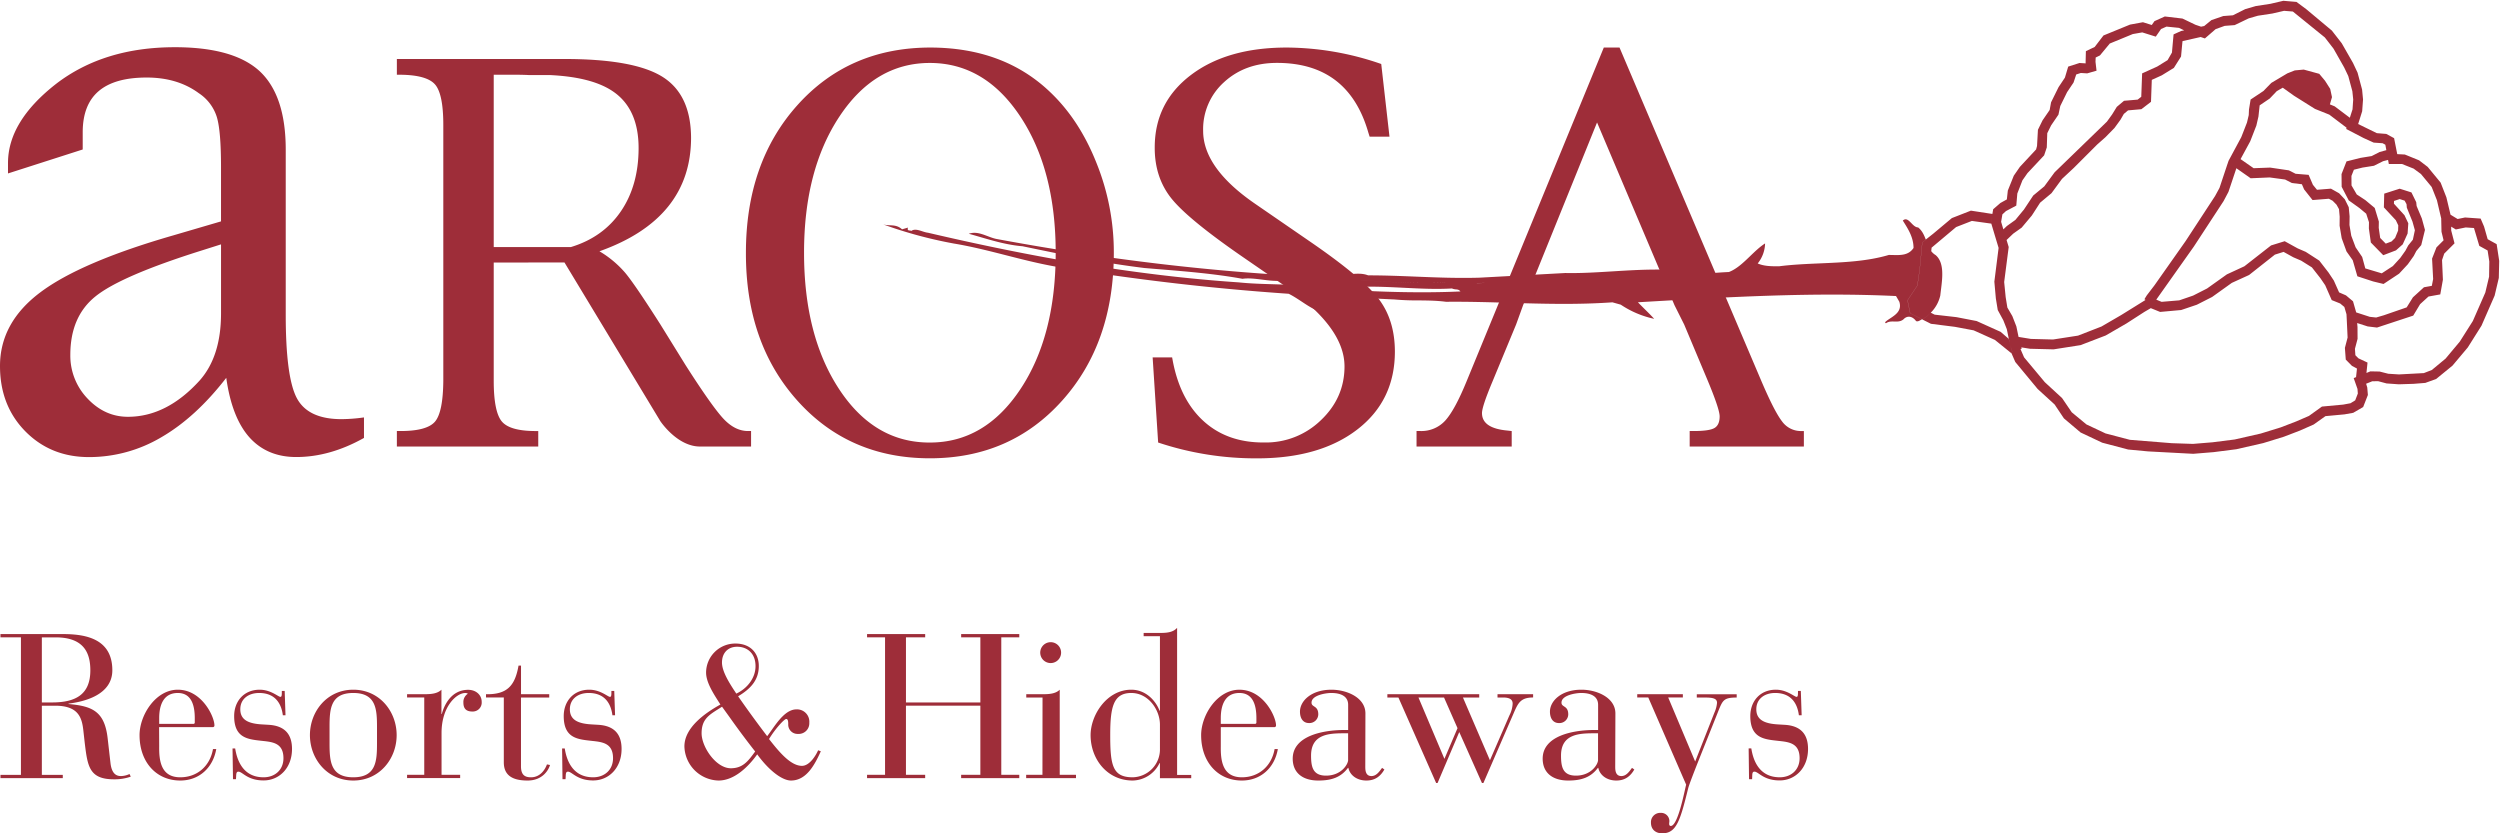
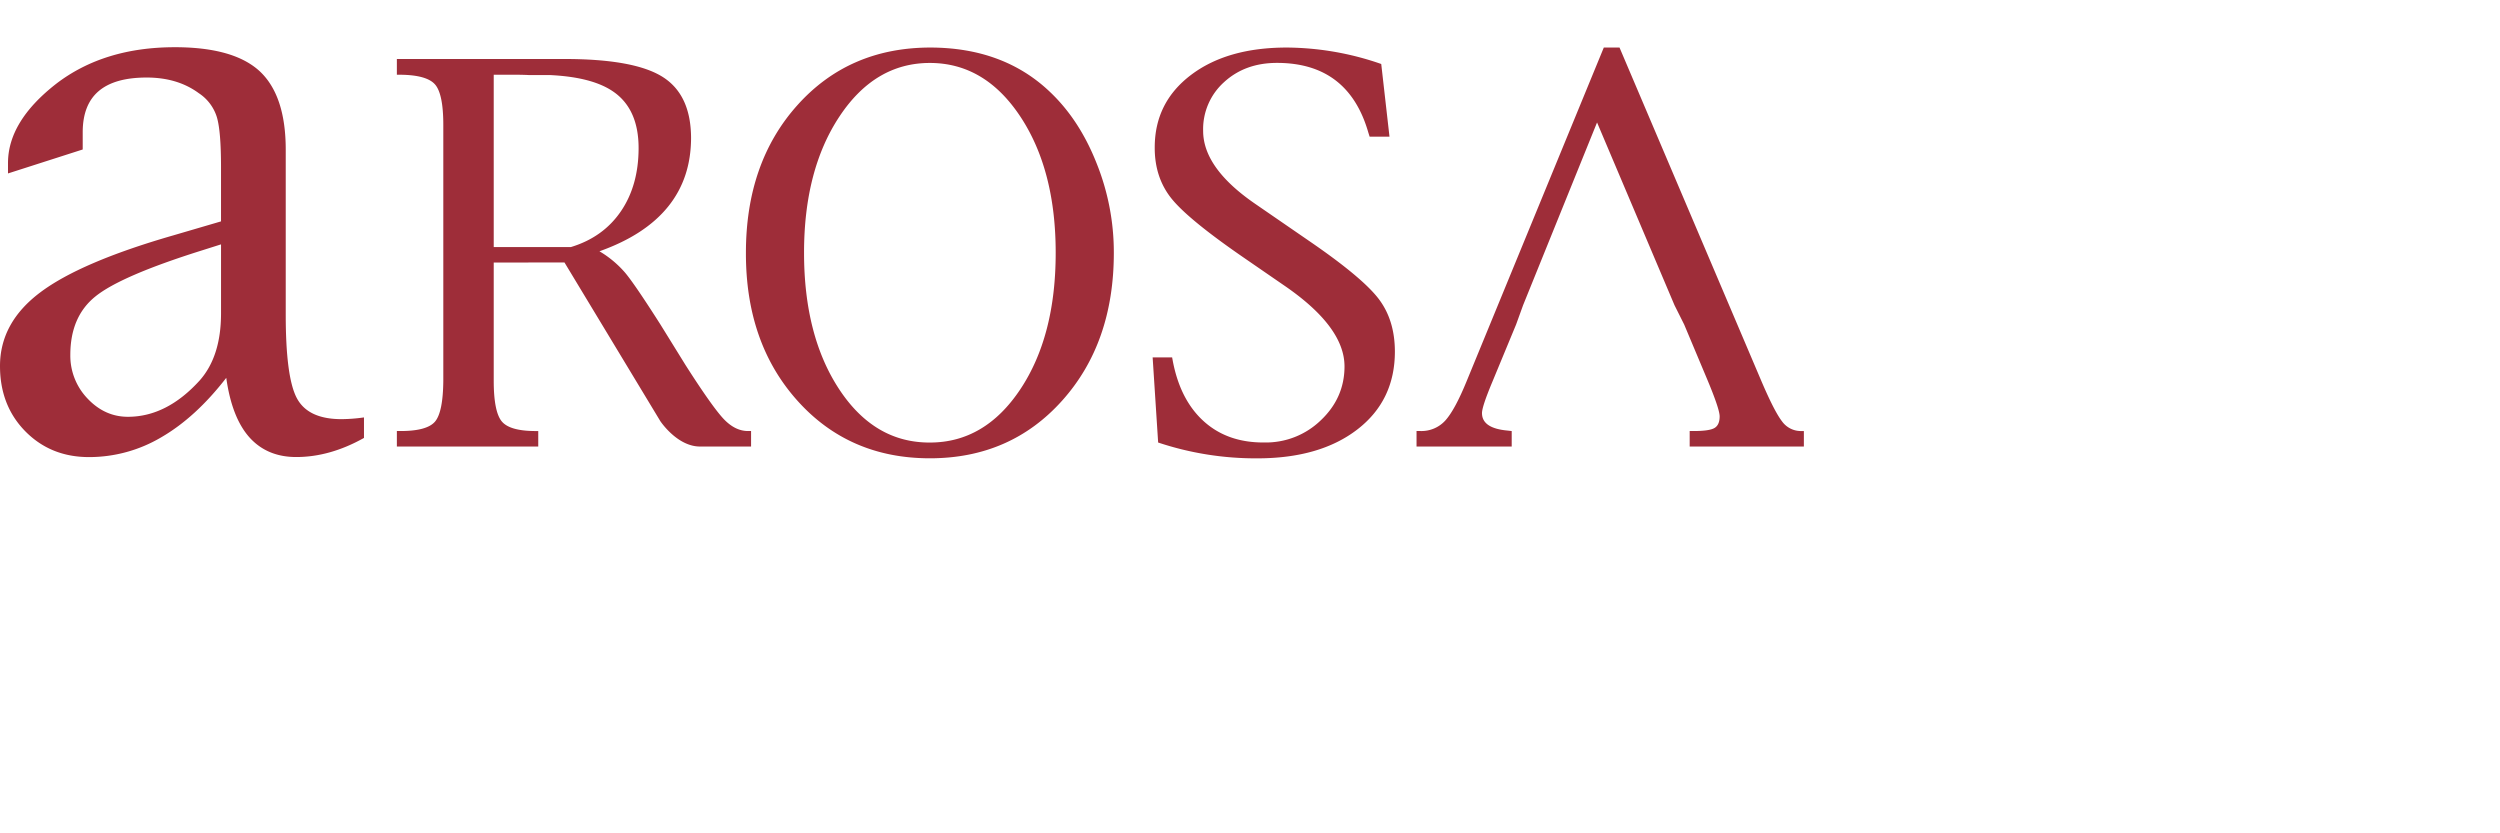
<svg xmlns="http://www.w3.org/2000/svg" viewBox="0 0 177 59">
  <path fill-rule="evenodd" clip-rule="evenodd" d="M16.019 26.751c-1.443 1.866-2.977 3.269-4.602 4.209A10.023 10.023 0 016.3 32.362c-1.805 0-3.305-.607-4.503-1.82C.6 29.326 0 27.784 0 25.914c0-2.05.952-3.788 2.855-5.216 1.903-1.429 5.044-2.774 9.423-4.036l3.37-.988v-3.861c0-1.69-.098-2.862-.294-3.519a3.142 3.142 0 00-1.28-1.697c-1-.738-2.23-1.107-3.69-1.108-1.51 0-2.642.32-3.395.96-.753.64-1.13 1.608-1.133 2.904v1.23L.566 12.28v-.737c0-1.97 1.14-3.842 3.42-5.617 2.248-1.722 5.046-2.583 8.396-2.583 2.771 0 4.772.566 6.002 1.698 1.232 1.149 1.847 3.003 1.846 5.562v11.664c0 2.97.263 4.946.789 5.927.525.982 1.568 1.475 3.128 1.482a11.822 11.822 0 001.623-.123v1.452c-1.607.902-3.206 1.353-4.797 1.353-1.379 0-2.486-.467-3.323-1.403-.825-.933-1.369-2.334-1.631-4.205zm-.37-9.45l-1.402.444c-3.806 1.198-6.305 2.281-7.497 3.248-1.181.952-1.771 2.33-1.771 4.135a4.379 4.379 0 001.205 3.075c.816.87 1.773 1.305 2.87 1.306 1.838 0 3.536-.862 5.095-2.585.994-1.13 1.494-2.696 1.5-4.696v-4.926zm21.757-11.99c-.298-.012-.609-.02-.93-.02h-1.52V17.49h5.47c1.52-.463 2.697-1.305 3.531-2.527.834-1.222 1.253-2.713 1.256-4.474 0-1.814-.577-3.134-1.732-3.96-.999-.718-2.527-1.124-4.585-1.216h-1.49zm0 13.275h-2.45v8.363c0 1.46.189 2.421.565 2.881.377.46 1.184.69 2.422.688h.165v1.095h-10.01v-1.096h.265c1.25 0 2.063-.224 2.44-.672.376-.448.57-1.414.583-2.898V8.845c0-1.462-.195-2.416-.583-2.863-.389-.447-1.202-.677-2.44-.69h-.265V4.177h11.868c3.276 0 5.586.419 6.93 1.257 1.343.837 2.02 2.275 2.031 4.313 0 1.91-.541 3.536-1.625 4.88-1.083 1.343-2.703 2.397-4.861 3.164a7.29 7.29 0 011.82 1.52c.456.543 1.287 1.763 2.495 3.66l1.783 2.88c1.25 1.956 2.145 3.222 2.686 3.8.544.578 1.12.866 1.734.866h.217v1.096h-3.524c-1.671.068-2.903-1.8-2.903-1.8l-6.783-11.229h-2.56v.002zm19.047 9.777c2.438 2.722 5.566 4.084 9.384 4.084 3.804 0 6.925-1.362 9.364-4.084 2.439-2.722 3.658-6.211 3.658-10.467a16.898 16.898 0 00-1.231-6.364c-.814-2.053-1.922-3.739-3.324-5.056-2.192-2.074-5.014-3.11-8.467-3.11-3.829.012-6.957 1.373-9.384 4.083-2.428 2.71-3.642 6.193-3.642 10.447-.011 4.256 1.203 7.745 3.642 10.467zm15.783-.797c-1.673 2.51-3.806 3.766-6.4 3.766-2.616.01-4.755-1.245-6.417-3.766-1.661-2.521-2.492-5.745-2.492-9.67-.001-3.91.835-7.127 2.509-9.652 1.673-2.525 3.807-3.787 6.399-3.787 2.594.002 4.727 1.265 6.4 3.787 1.672 2.523 2.508 5.74 2.508 9.652.001 3.936-.834 7.16-2.507 9.67zm9.761 3.766l-.39-6.028h1.38l.052.283c.355 1.839 1.091 3.259 2.21 4.26 1.118 1 2.538 1.495 4.26 1.481a5.597 5.597 0 004.002-1.569c1.12-1.06 1.68-2.333 1.68-3.818 0-1.876-1.432-3.791-4.296-5.746l-2.721-1.874c-2.646-1.815-4.38-3.223-5.2-4.225-.819-1.002-1.226-2.222-1.219-3.66 0-2.121.854-3.83 2.563-5.126 1.71-1.296 3.972-1.944 6.788-1.944 2.278.017 4.537.41 6.686 1.165l.584 5.146H96.97l-.09-.284c-.943-3.293-3.1-4.94-6.47-4.94-1.507 0-2.756.455-3.746 1.363a4.476 4.476 0 00-1.482 3.447c0 1.757 1.225 3.477 3.676 5.162l3.922 2.699c2.452 1.686 4.06 3.03 4.825 4.03.765 1.002 1.15 2.245 1.153 3.73 0 2.312-.884 4.15-2.651 5.516-1.767 1.365-4.13 2.05-7.089 2.051a21.822 21.822 0 01-7.02-1.12zm31.074-22.663l5.484 12.94.685 1.368 1.663 3.96c.565 1.356.848 2.204.848 2.546 0 .405-.125.681-.372.823-.247.142-.731.21-1.449.21h-.301v1.097h8.085v-1.095h-.231a1.644 1.644 0 01-1.317-.688c-.364-.47-.858-1.437-1.481-2.9L114.662 3.367h-1.113l-9.687 23.563c-.565 1.39-1.078 2.34-1.538 2.847a2.278 2.278 0 01-1.75.74h-.283v1.097h6.738v-1.095l-.283-.034c-1.214-.106-1.821-.518-1.821-1.238 0-.305.242-1.036.725-2.192l1.691-4.083.493-1.362 5.237-12.94z" fill="#9E2D39" />
-   <path fill-rule="evenodd" clip-rule="evenodd" d="M167.236 6.34l.067.702-.061.835-.266.846-.019.058 1.324.647.668.054.554.3.222 1.131.538.027 1.008.411.612.468.914 1.111.408 1.042.292 1.227.156.097.347.21.526-.108 1.103.078.243.565.255.895.636.35.181 1.186-.028 1.207-.296 1.252-.93 2.127-.968 1.538-1.084 1.29-1.157.946-.769.278-.833.066-1.044.033-.864-.061-.589-.157-.422.002-.438.176.081.267.044.529-.334.854-.705.409-.617.11-1.347.125-.834.593-.982.433-1.131.433-1.46.45-1.901.434-1.612.206-1.442.118-3.191-.17-1.416-.133-1.837-.484-1.531-.723-1.181-.999-.66-.985-1.2-1.096-1.584-1.913-.266-.613-.028-.023.08-.1-.169-.545-.078-.37-.138-.671-.247-.627-.395-.728-.135-.828-.105-1.18.301-2.39-.272-.902-.243-.814-.001-.003-1.377-.191-1.115.435-1.735 1.458-.026.241.004.006v.006c.085.11.189.203.308.274.618.53.486 1.583.377 2.455-.017.139-.034.273-.047.4-.104.461-.336.883-.67 1.217h.001a2.776 2.776 0 01-.599.471h-.013l-.853-.43-.184-.912.698-1.05.164-1.153.181-1.892.247-.194-.001-.004-.252.198-.181 1.892-.165 1.153-.698 1.05.184.912.853.43c-.041.015-.081.038-.122.062-.093.054-.189.11-.306.067-.263-.363-.629-.409-.889-.129-.203.17-.426.165-.648.159-.207-.006-.413-.011-.6.126l-.064-.072c.094-.097.228-.186.368-.278.393-.26.84-.555.646-1.178l-.234-.403c-5.872-.279-11.831.067-17.852.416l-.422.025c.163.17.332.338.499.503.234.232.461.457.653.67a6.805 6.805 0 01-2.367-1.003l-.589-.165c-2.517.176-4.914.105-7.307.034h-.001c-1.483-.043-2.966-.087-4.473-.072-.672-.088-1.323-.093-1.97-.098a17.564 17.564 0 01-1.679-.067c-.567-.025-1.147-.054-1.73-.084a139.115 139.115 0 00-3.95-.161c.162.15.274.34.382.524.155.262.3.51.57.605l-.097.083c-.641-.084-1.196-.451-1.75-.819-.301-.198-.602-.397-.915-.551-5.38-.37-10.5-.97-15.557-1.777-1.505-.198-2.974-.572-4.437-.945-1.246-.318-2.487-.634-3.743-.84a31.024 31.024 0 01-4.97-1.348c.166.046.324.054.48.06.288.014.564.027.853.286l.42-.122c-.064.188.032.198.121.207.044.004.087.008.108.033.22-.16.498-.07.776.02.139.046.277.09.407.104 7.226 1.692 14.643 3.023 22.002 3.515.798.084 1.651.11 2.5.134.725.022 1.448.044 2.13.102v.077c3.51.293 7.479.494 11.068.33-.098-.126-.195-.135-.315-.146a.861.861 0 01-.285-.066c-1.105.066-2.263.009-3.423-.049-.936-.046-1.873-.092-2.783-.074-.313.015-.626-.032-.939-.078-.472-.07-.944-.141-1.417 0-.757-.265-1.562-.267-2.379-.269-.29 0-.582-.001-.874-.014l-.07-.077c-.533.064-1.06-.002-1.564-.065-.484-.061-.95-.12-1.382-.058-1.967-.356-3.984-.521-6.007-.686-.308-.026-.617-.05-.926-.077-2.957-.361-5.624-.915-8.547-1.522l-.091-.019c-1.048-.086-2.04-.374-3-.654-.272-.08-.54-.157-.807-.23.461-.163.895.001 1.33.166.214.081.428.163.646.204 7.581 1.408 15.36 2.376 23.111 2.692l-1.241-.238c0-.096-.06-.101-.115-.106-.06-.005-.117-.01-.084-.136.477.106.96.097 1.445.087.615-.012 1.231-.025 1.837.2.456-.045.919-.091 1.345.075 1.144 0 2.257.045 3.372.09 1.477.06 2.956.12 4.506.075l6.08-.33c1.085.022 2.193-.046 3.326-.116h.001c1.264-.078 2.561-.158 3.894-.118.217-.1.483-.064.749-.03.173.023.346.045.505.03-.054.14-.171.14-.291.14-.12 0-.242 0-.308.14-.086.018-.177.01-.267.004-.147-.011-.289-.022-.392.075.907.058 1.826-.014 2.798-.09.507-.04 1.028-.081 1.57-.106.556-.213 1.032-.67 1.509-1.13.341-.328.682-.656 1.053-.895a2.35 2.35 0 01-.522 1.418c.453.202.975.202 1.506.202.955-.123 1.943-.165 2.933-.208 1.659-.072 3.323-.144 4.843-.595.091 0 .182.002.273.004.57.014 1.131.027 1.477-.498 0-.736-.368-1.32-.713-1.867l-.046-.073c.227-.204.41-.017.603.18.145.15.297.304.479.304.276.215.418.525.545.86l.528-.417 1.317-1.103 1.348-.527 1.521.234.001-.005.056-.328.51-.442.458-.254.069-.627.423-1.054.428-.62 1.151-1.237.066-.247.064-1.145.327-.668.503-.733.1-.545.528-1.069.452-.678.233-.78.8-.256.438.027-.006-.08.02-.785.624-.298.622-.813 1.882-.77.912-.167.625.196.191-.273.734-.331 1.25.148.917.44.397.135.225-.048-.108.089.108-.09.509-.416.838-.288.685-.053.864-.434.754-.22 1.041-.16.912-.213.93.08.698.52 1.804 1.508.7.899.799 1.396.322.685.32 1.195zm-24.937 18.006l.164.544-.08.101-1.143-.924-1.505-.678-1.327-.249-1.697-.214-.622-.314h.013c.22-.129.422-.287.599-.471l.272.137 1.542.176 1.431.276 1.699.766.571.494.083.356zm-1.301-8.865l-.037.26h-.001l.038-.264.025-.131-.025.135.695.11-.695-.11zm.682.225l.089-.528.253-.233.731-.388.073-.856.362-.932.355-.509 1.181-1.26.189-.564.033-1.006.277-.559.515-.754.13-.612.482-.98.458-.683.189-.57.325-.105.452.028.661-.19-.073-.627.012-.306.301-.147.698-.843 1.63-.671.67-.117.956.3.374-.54.385-.17.884.089.369.176.534.252.632.219-.632-.22-.534-.251-.224.047-.528.24-.115 1.287-.308.535-.739.456-1.064.482-.061 1.657-.255.2-.966.083-.511.43-.331.537-.369.51-3.702 3.586-.731.996-.784.649-.663 1.001-.078.092-.523.634-.604.433-.246.236-.159-.534zm12.843-12.795l1.284-.291.299.102.761-.66.64-.231.708-.054.991-.476.652-.188 1.026-.156.827-.191.624.05 2.262 1.833.617.797.756 1.334.288.604.289 1.074.06.584-.048.7-.191.594-1.073-.808-.338-.138.148-.512-.126-.585-.366-.575-.41-.492-1.098-.3-.635.058-.527.21-.208.124-.928.552-.557.573-.907.604-.115.708-.017.392-.125.529-.403 1.032-.902 1.678-.069.207h-.002l-.57 1.71-.314.577-2.083 3.185-2.207 3.135-.545.713-.167.271.081.05-1.72 1.068-1.401.815-1.657.644-1.774.275-1.564-.041-.876-.142-.155-.744-.285-.73-.352-.605-.12-.738-.106-1.069.32-2.478-.15-.498.467-.447.601-.428.72-.858.586-.908.807-.674.742-1.01.838-.781 1.65-1.65.583-.516.643-.655.422-.58.243-.42.298-.25.945-.084.68-.522.056-1.554.71-.323.854-.526.507-.804.096-1.02.01-.07zm-11.472 21.802l.254.587 1.468 1.759 1.222 1.125.683 1.004 1.044.863 1.353.637 1.72.451 2.967.239 1.503.05 1.385-.114 1.565-.198 1.844-.42 1.413-.436 1.093-.42.907-.392.922-.663 1.502-.139.516-.095.336-.206.186-.482-.024-.325-.269-.767.168-.07.064-.607-.355-.19-.438-.445-.061-.829.191-.732-.056-1.202-.023-.448-.151-.515-.297-.246-.597-.24-.461-1.05-.338-.496-.604-.77-.761-.477-.558-.24-.685-.38-.617.194-1.826 1.442-1.223.558-1.393.997-1.083.55-1.11.375-1.49.135-.627-.254-.031-.014-.456.266-1.27.819-1.468.85-1.778.683-1.912.3-1.669-.042-.617-.099.029.092-.087.027zm9.613-3.498l.375.155 1.253-.105.978-.336.991-.504 1.403-1 1.238-.572 1.89-1.477.965-.298.917.507.574.248.957.618.652.841.378.57.374.84.486.21.499.42.225.787.965.313.448.048.541-.158 1.62-.56.442-.711.782-.713.556-.1.094-.483-.076-1.446.311-.793.504-.504-.148-.604-.02-.92h.005l-.308-1.31-.372-.94-.76-.919-.516-.38-.82-.326h-.938l-.053-.291-.35.09-.649.324-.813.129-.608.151-.173.44.005.672.372.639.608.401.663.554.293.966-.008.443.102.715.394.403.41-.153.251-.249.214-.522.012-.368-.173-.366-.846-.909.025-.973 1.094-.35.833.264.338.692.028.27.369.88.222.813-.263 1.073-.348.418-.184.353-.417.587-.619.666-1.103.73-.734-.179-1.118-.365-.328-1.136-.442-.624-.34-.934-.149-.89.006-.638-.048-.532-.176-.316-.275-.278-.265-.142-1.157.092-.599-.757-.155-.362-.705-.086-.484-.248-1.091-.147-1.347.058-1.012-.71-.56 1.673-.346.654-2.106 3.22-2.66 3.758zm5.968-9.95l.685-1.262.434-1.115.147-.637.086-.792.712-.483.504-.527.42-.24-.117-.084.117.084.798.57 1.484.932 1.012.405 1.224.927-.028.087 1.228.64.719.327.632.044.193.104.071.387-.476.13-.563.288-.79.128-.991.249-.353.899.009.9.408.784h.001l.093.178.757.542.479.4.196.603-.007.44.139.997.879.899.902-.344.477-.425.345-.766.049-.726-.27-.568-.746-.818.005-.194.403-.134.348.112.135.247.021.25.402.993.168.605-.142.67-.329.406-.199.373-.366.515-.525.575-.784.512-1.165-.348-.221-.81-.464-.683-.308-.819-.128-.764.01-.614-.061-.643-.279-.562-.403-.426-.579-.326-.988.079-.288-.351-.303-.706-.922-.076-.476-.242-1.327-.196-1.169.044-.925-.644zm8.255 11.607l.024.28.005.836-.186.707.031.456.218.219.642.3-.076.735.28-.113.652.013.612.156.759.048 1.76-.094.565-.219.973-.806 1.009-1.206.922-1.455.884-2.017.267-1.123.016-1.074-.121-.782-.588-.326-.377-1.264-.585-.04-.701.143-.328-.199.002.272.235.909-.729.727-.155.458.061 1.391-.186 1.04-.834.15-.593.54-.487.811-2.565.846-.659-.08-.747-.24zm-61.795-2.868a7.696 7.696 0 01-.53.092v-.003a8.14 8.14 0 00.509-.088l.021-.001zm-.218.022a2.77 2.77 0 00-.312.067v-.005c.103-.027.207-.048.312-.062zm11.094-.561a10.348 10.348 0 01.003 0c-.277.021-.553.043-.827.043.272 0 .548-.022.824-.043zm-21.03.267l-.81-.06.028.001.745.055c2.51.187 4.98.371 7.473.273l.029.001c-2.49.098-4.957-.084-7.465-.27zM82.124 54.03h-.03a2.159 2.159 0 01-1.896 1.232c-1.811 0-2.984-1.52-2.984-3.215 0-1.42 1.145-3.216 2.882-3.216 1.043 0 1.738.797 1.998 1.482h.03v-5.269H80.97v-.232h1.153c.464 0 .927-.03 1.216-.362v10.414h1v.232h-2.216v-1.065zm0-2.72c0-1.06-.823-2.247-2.028-2.247-1.275 0-1.492 1-1.492 2.984 0 2.158.174 2.985 1.594 2.985a1.975 1.975 0 001.926-2.029V51.31zm-20.737-6.187h1.274v9.734h-1.274v.233h4.115v-.233h-1.361v-4.895h5.268v4.895h-1.36v.233h4.116v-.233h-1.274v-9.734h1.274v-.23H68.05v.23h1.36v4.61h-5.268v-4.61h1.361v-.23h-4.115v.23zm11.272 4.26h1.152l-.006 5.474h-1.153v.233h3.528v-.233h-1.152v-6.026c-.29.29-.754.32-1.217.32H72.66v.232zm2.166-3.774a.74.74 0 10-.819 1.231.74.74 0 00.82-1.23zm13.099 9.423c-1.362 0-1.507-1.16-1.492-2.188v-1.362h3.78a.116.116 0 00.13-.13c0-.608-.884-2.52-2.593-2.52-1.579 0-2.708 1.81-2.708 3.215 0 1.911 1.189 3.215 2.883 3.215 1.332 0 2.318-.897 2.548-2.23h-.23c-.204 1.188-1.102 2-2.318 2zm-.175-5.969c.957 0 1.204.855 1.204 1.782v.304a.092.092 0 01-.102.1h-2.419v-.404c0-.927.305-1.782 1.317-1.782zm8.913 5.244c0 .275.043.638.435.638.33 0 .535-.275.753-.58l.164.115c-.275.478-.658.782-1.274.782-.682 0-1.174-.39-1.274-.897h-.03c-.494.659-1.144.897-2.1.897-1.13 0-1.812-.564-1.812-1.549 0-1.622 2.157-2.029 3.649-2.029h.276v-1.781c0-.68-.637-.84-1.189-.84-.42 0-1.404.165-1.404.682 0 .147.085.203.183.268.135.089.295.195.295.572a.627.627 0 01-.659.607c-.407 0-.637-.318-.637-.81 0-.74.782-1.55 2.23-1.55 1.1 0 2.404.564 2.404 1.68l-.01 3.795zm-1.463-2.39c-1.057 0-2.376.03-2.376 1.579 0 .811.132 1.419 1.059 1.419 1.085 0 1.564-.81 1.564-1.102v-1.896h-.247zm3.026-2.534h.782l2.672 6.054h.1l1.536-3.608 1.607 3.608h.102l2.129-4.91.002-.005c.318-.736.492-1.14 1.389-1.14v-.231h-2.521v.232h.391c.494 0 .681.158.681.434-.015.294-.095.58-.232.84l-1.376 3.171-1.912-4.445h1.153v-.233h-6.503v.233zm4.967 2.171l-.927 2.174-1.839-4.345h1.811l.955 2.171zm11.165 2.753c0 .275.043.638.435.638.329 0 .535-.275.752-.58l.165.115c-.275.478-.659.782-1.274.782-.682 0-1.174-.39-1.275-.897h-.029c-.494.659-1.145.897-2.099.897-1.13 0-1.811-.564-1.811-1.549 0-1.622 2.158-2.029 3.65-2.029h.275v-1.781c0-.68-.638-.84-1.187-.84-.42 0-1.406.165-1.406.682 0 .147.085.203.183.268.136.089.296.195.296.572a.626.626 0 01-.659.608c-.405 0-.637-.319-.637-.81 0-.74.782-1.552 2.231-1.552 1.099 0 2.403.565 2.403 1.681l-.013 3.795zm-1.462-2.39c-1.058 0-2.375.03-2.375 1.579 0 .811.13 1.419 1.057 1.419 1.086 0 1.564-.81 1.564-1.102v-1.896h-.246zm8.484-1.46l-1.362 3.459-1.909-4.533h1.038v-.233h-3.23v.233h.782l2.681 6.17a8.934 8.934 0 00-.074.319c-.181.812-.581 2.606-1.013 2.606-.087 0-.115-.077-.115-.145 0-.03.002-.06.005-.092a.584.584 0 00-.6-.69.658.658 0 00-.694.697c0 .477.332.752.796.752 1.016 0 1.275-.912 1.839-3.186.056-.232.419-1.174.824-2.188l1.294-3.24.015-.04c.316-.778.39-.96 1.302-.96v-.232h-2.825v.232h.594c.594 0 .839.086.839.375a2.188 2.188 0 01-.187.697zm2.425 2.532h.189c.115.739.494 2.043 2.014 2.043.795 0 1.404-.522 1.404-1.349 0-1.064-.741-1.145-1.459-1.224l-.178-.02c-.941-.102-1.853-.233-1.853-1.74 0-1.041.68-1.868 1.811-1.868.545 0 .971.247 1.228.396.111.065.191.111.235.111.088 0 .101-.1.101-.303v-.117h.202l.059 1.724h-.197c-.101-.823-.535-1.579-1.679-1.579-.74 0-1.334.405-1.334 1.153 0 .747.566 1.014 1.521 1.072l.494.03c1.174.07 1.647.709 1.647 1.707 0 1.348-.898 2.23-2.012 2.23-.768 0-1.175-.275-1.448-.46-.136-.092-.238-.162-.335-.162-.149 0-.153.147-.158.36a3.818 3.818 0 01-.007.175h-.217l-.028-2.18zM1.482 45.123H.032v-.23h4.446c1.664 0 3.475.375 3.475 2.563 0 1.767-2.041 2.23-3.1 2.361v.028c1.666.145 2.55.507 2.768 2.42l.202 1.766c.1.856.507.914.753.914.206-.007.408-.056.594-.145l.087.187a3.42 3.42 0 01-1.19.188c-1.754 0-1.867-.927-2.067-2.572l-.004-.034-.097-.868c-.102-.912-.362-1.737-1.999-1.737h-.937v4.895h1.482v.232H.033v-.232h1.449v-9.736zm1.481 4.61h.725c1.709 0 2.708-.594 2.708-2.273 0-1.153-.392-2.334-2.448-2.334h-.985v4.607zm8.308 3.11c-.015 1.03.13 2.189 1.491 2.189 1.217 0 2.114-.812 2.317-2h.232c-.232 1.333-1.217 2.23-2.549 2.23-1.695 0-2.882-1.304-2.882-3.215 0-1.405 1.129-3.216 2.708-3.216 1.709 0 2.593 1.913 2.593 2.52a.116.116 0 01-.13.131h-3.787l.007 1.362zm2.519-1.998c0-.927-.246-1.782-1.202-1.782-1.014 0-1.317.855-1.317 1.782v.405h2.418a.09.09 0 00.096-.06.09.09 0 00.005-.04v-.305zm2.861 2.144h-.188l.033 2.18h.21c.006-.068.009-.132.012-.19.01-.205.016-.346.162-.346.097 0 .199.07.335.162.272.185.679.46 1.446.46 1.115 0 2.014-.882 2.014-2.23 0-.998-.473-1.637-1.647-1.708l-.494-.03c-.956-.057-1.52-.324-1.52-1.071 0-.748.594-1.153 1.333-1.153 1.142 0 1.577.756 1.679 1.58h.188l-.058-1.725h-.203v.117c0 .203-.014.303-.102.303-.043 0-.122-.046-.232-.11-.257-.15-.683-.397-1.23-.397-1.129 0-1.81.827-1.81 1.869 0 1.506.913 1.636 1.853 1.739l.178.02c.718.078 1.459.16 1.459 1.224 0 .827-.608 1.349-1.405 1.349-1.52 0-1.896-1.304-2.013-2.043zm8.362-4.158c1.867 0 3.07 1.551 3.07 3.216 0 1.664-1.203 3.215-3.07 3.215-1.867 0-3.07-1.549-3.07-3.215 0-1.667 1.201-3.216 3.07-3.216zm1.679 2.651c0-1.26-.058-2.419-1.68-2.419-1.621 0-1.68 1.153-1.68 2.419v1.13c0 1.26.057 2.42 1.68 2.42 1.624 0 1.68-1.153 1.68-2.42v-1.13zm2.129-2.1h1.216v5.474h-1.216v.232h3.758v-.232h-1.317v-2.964c0-1.884 1.07-2.826 1.665-2.826.07-.006.14.012.199.05a.689.689 0 00-.318.622c0 .39.158.638.637.638a.634.634 0 00.659-.682c0-.507-.42-.855-.955-.855-1.187 0-1.694 1.059-1.869 1.71h-.026V48.83c-.29.29-.754.32-1.217.32h-1.216v.232zm6.848 0h-1.26v-.231c1.506.027 2.056-.61 2.304-2.029h.175v2.029h1.998v.232h-2v4.865c0 .595.247.784.71.784.724 0 1.042-.667 1.129-.914l.217.044c-.1.348-.522 1.1-1.592 1.1-1.014 0-1.68-.329-1.68-1.289v-4.59zm4.315 3.607h-.187l.028 2.18h.214c.006-.069.01-.133.012-.192.01-.204.015-.344.162-.344.097 0 .2.07.338.163.274.184.682.46 1.444.46 1.114 0 2.013-.883 2.013-2.231 0-.998-.474-1.637-1.646-1.708l-.494-.03c-.957-.057-1.521-.324-1.521-1.071 0-.748.594-1.153 1.331-1.153 1.145 0 1.58.756 1.681 1.58h.188l-.058-1.725h-.202v.117c0 .203-.015.303-.102.303-.044 0-.123-.046-.233-.11-.256-.15-.682-.397-1.23-.397-1.129 0-1.81.827-1.81 1.869 0 1.506.912 1.636 1.854 1.739l.177.02c.718.078 1.46.16 1.46 1.224 0 .827-.608 1.349-1.405 1.349-1.52 0-1.898-1.304-2.014-2.043zm18.131.202c-.405.884-.987 2.071-2.114 2.071-.594 0-1.52-.658-2.39-1.854-.607.855-1.607 1.854-2.736 1.854a2.48 2.48 0 01-2.419-2.418c0-1.347 1.492-2.376 2.549-2.964a33.233 33.233 0 00-.13-.203c-.385-.603-.884-1.383-.884-2.058a2.064 2.064 0 012.086-2.056c.999 0 1.646.624 1.646 1.593 0 1.03-.624 1.637-1.464 2.141a79.633 79.633 0 002.057 2.824c.097-.123.202-.271.314-.43.456-.646 1.036-1.467 1.757-1.467a.873.873 0 01.912.942.754.754 0 01-.81.795.658.658 0 01-.682-.695c0-.26-.043-.362-.145-.362-.13 0-.752.659-1.215 1.42.723.926 1.535 1.898 2.331 1.898.565 0 1.015-.797 1.145-1.102l.192.071zm-6.373 1.202c.855 0 1.234-.517 1.7-1.155l.024-.032a59.479 59.479 0 01-1.824-2.448l-.522-.723-.262.167c-.69.434-1.185.747-1.185 1.715 0 .956 1.012 2.476 2.07 2.476zm.447-8.603c-.659 0-1.072.45-1.072 1.115s.564 1.52 1.014 2.202c.752-.348 1.361-1.086 1.361-1.94.004-.885-.56-1.377-1.303-1.377z" fill="#9E2D39" />
</svg>